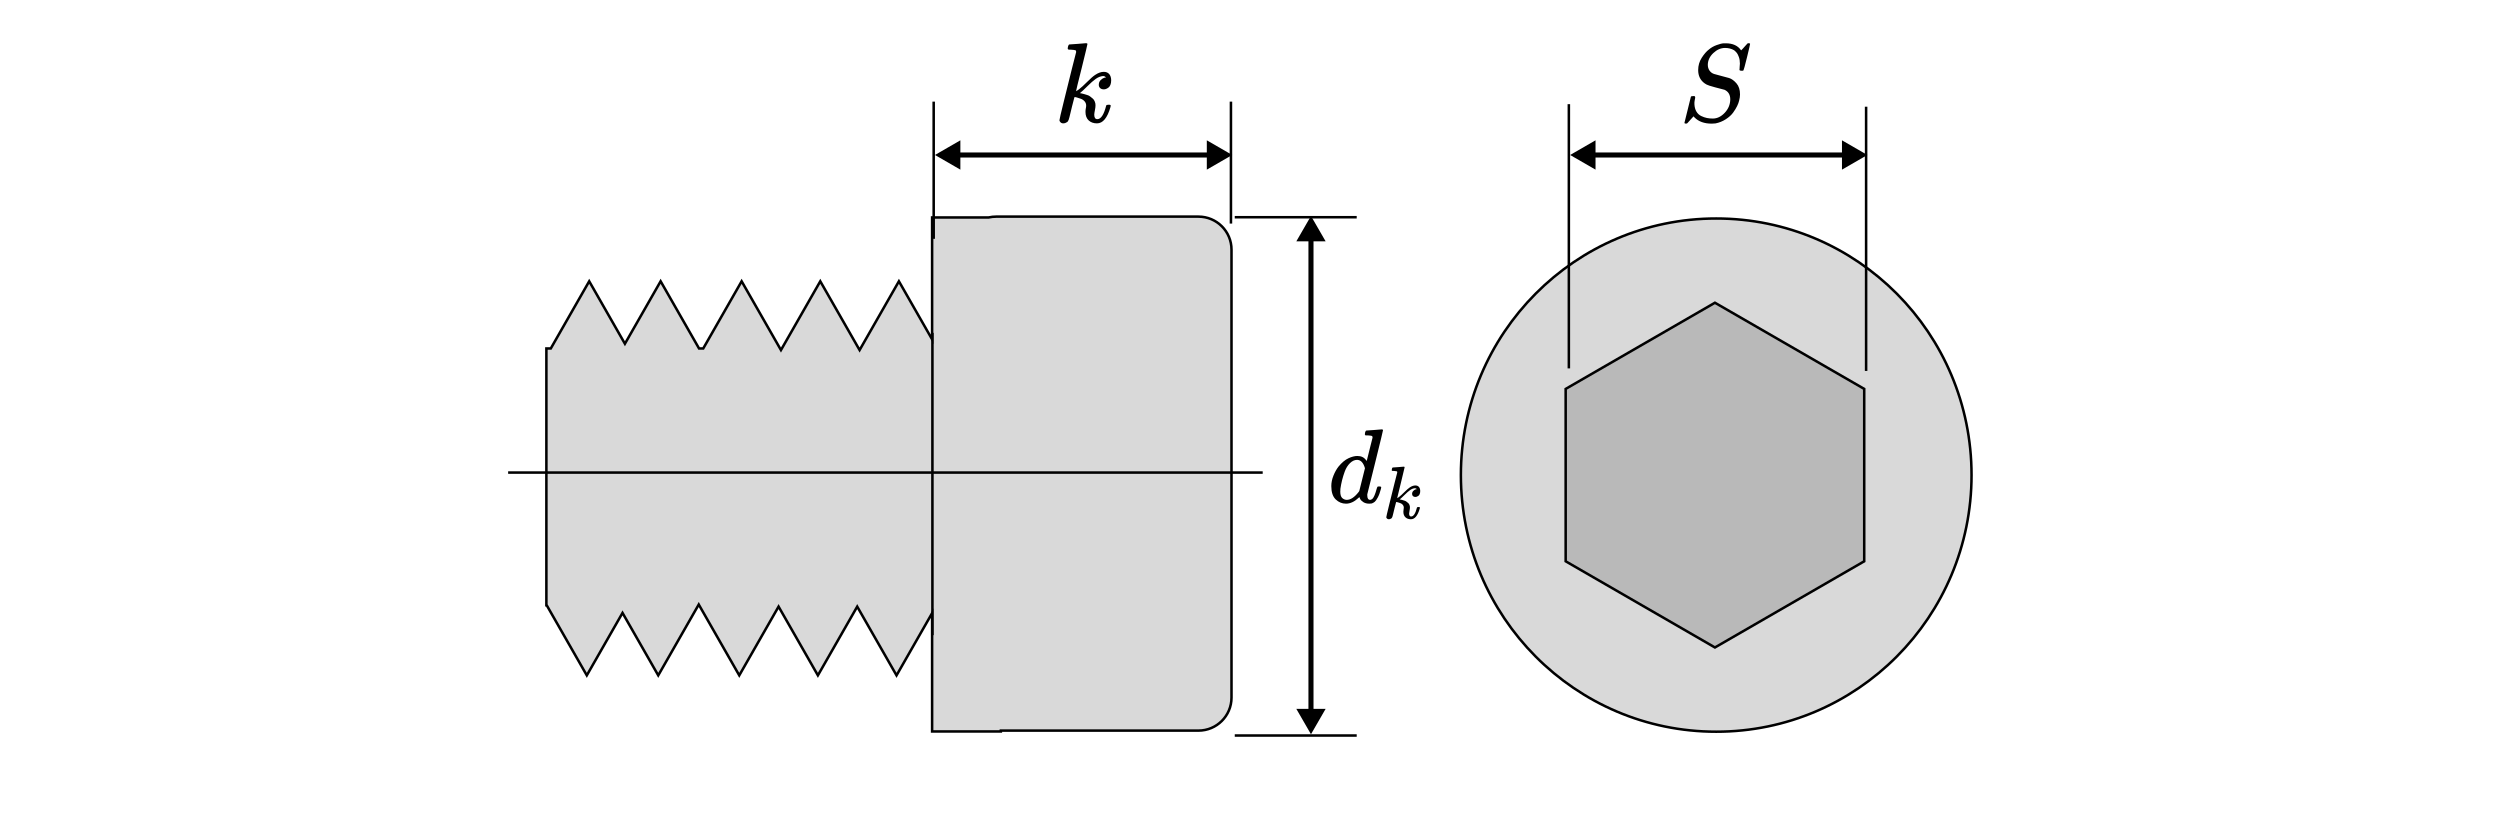
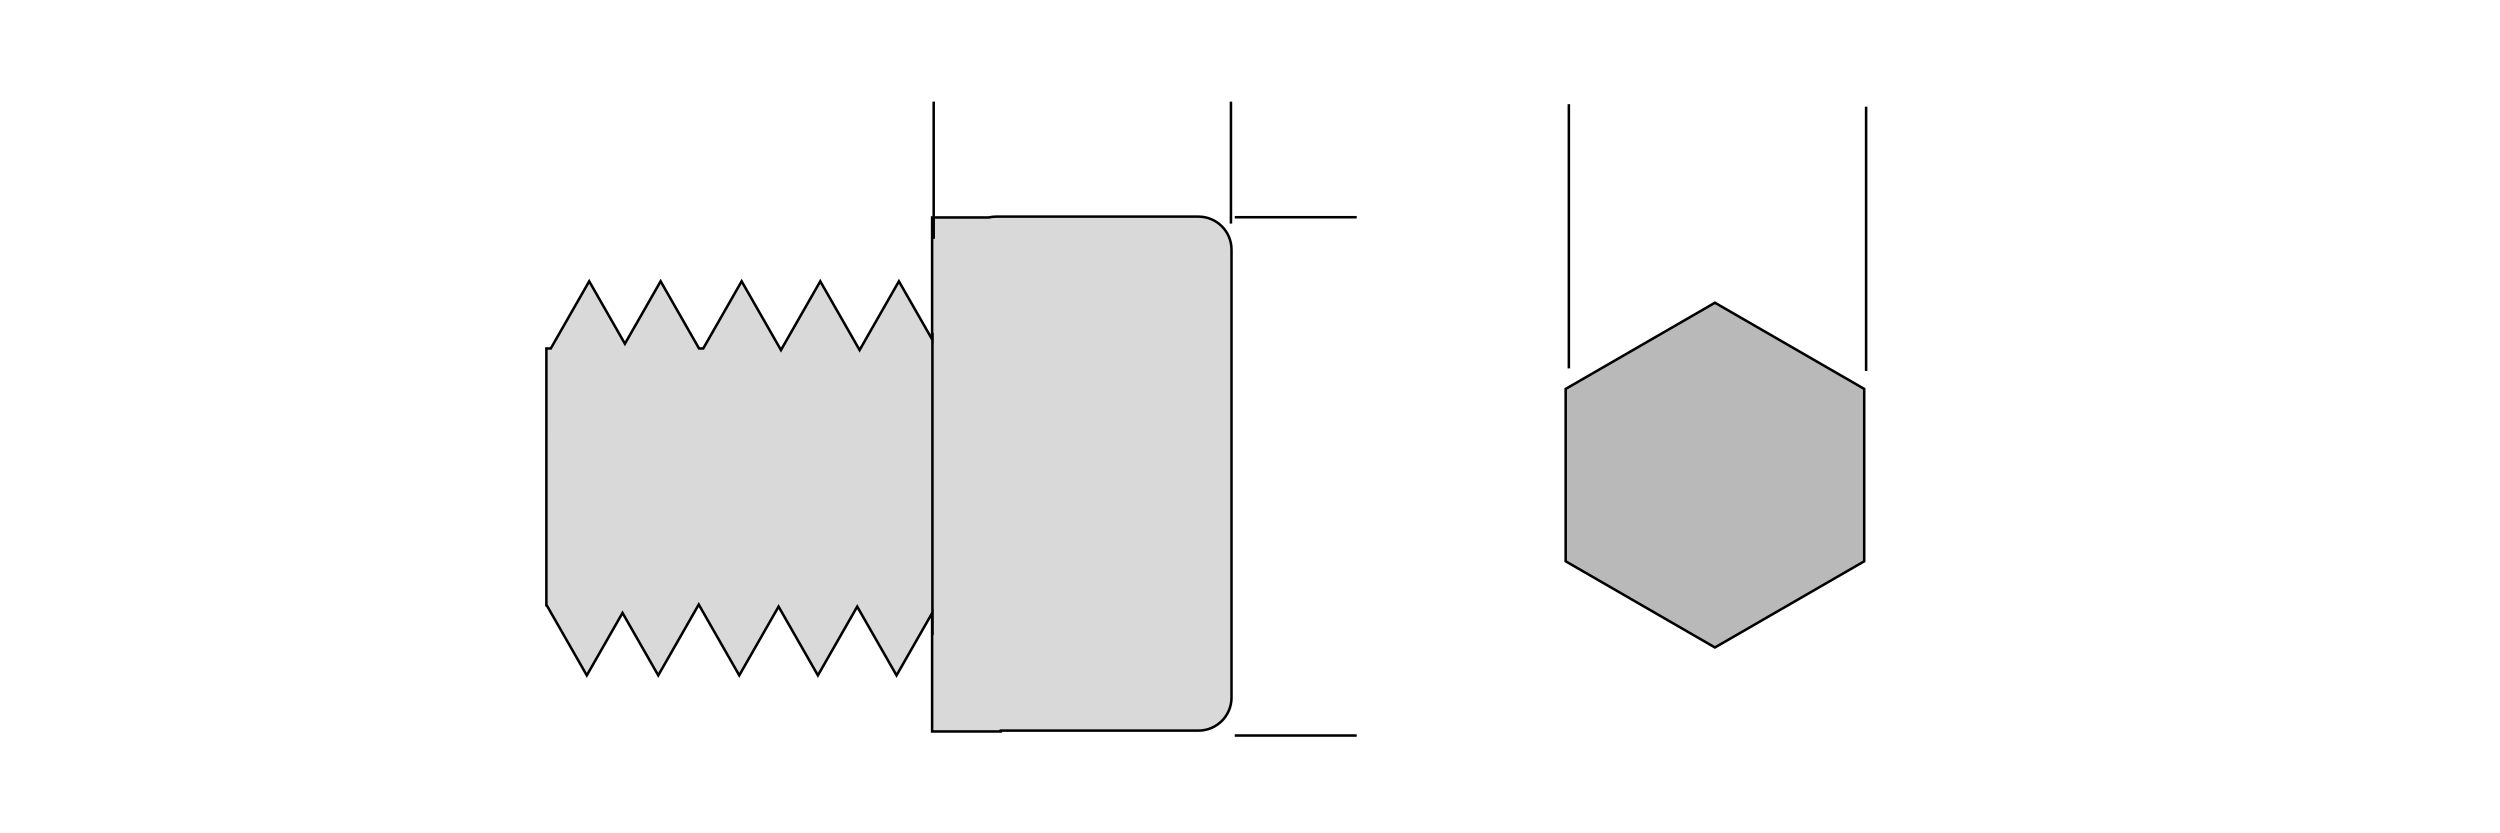
<svg xmlns="http://www.w3.org/2000/svg" fill="none" width="600" height="200" viewBox="0 0 600 328" preserveAspectRatio="xMidYMid meet" className="w-full h-auto">
-   <path fill="#fff" d="M0 0h600v328H0z" />
  <path fill="#D9D9D9" stroke="#000" strokeWidth="2" d="M202.932 287.568h-1v.338H174.88v-46.581l-1.869 3.268-12.137 21.234-14.607-25.554-.868-1.519-.868 1.519-14.607 25.554-14.607-25.555-.868-1.518-.868 1.518-14.607 25.555-15.076-26.374-.868-1.519-.868 1.519-15.076 26.374-13.19-23.075-.868-1.519-.868 1.519-13.19 23.075-15.483-27.088-.288-.503h-.141V137.147h1.739l.288-.504 14.824-25.934 13.189 23.075.868 1.519.868-1.519 13.189-23.074 14.824 25.933.288.504h1.665l.288-.504L99.911 110.71l14.607 25.554.868 1.519.868-1.519 14.607-25.554 14.607 25.554.868 1.518.869-1.518 14.607-25.554 11.199 19.593 1.869 3.269V85.602h22.223l.107-.024c.917-.205 1.872-.314 2.853-.314h79.657c7.179 0 13 5.82 13 13V274.568c0 7.18-5.821 13-13 13h-76.788Z" />
-   <path stroke="#000" strokeDasharray="2 4 6 8" strokeWidth="2" d="M8 186h297" />
  <path stroke="#000" d="M175.5 94V40M292.5 88V40" />
-   <path fill="#000" d="m426 61 10 5.774v-11.547L426 61Zm117 0-10-5.774v11.547L543 61Zm-108 1h99v-2h-99v2ZM176 61l10 5.774v-11.547L176 61Zm117 0-10-5.774v11.547L293 61Zm-108 1h99v-2h-99v2Z" />
-   <path fill="#D9D9D9" stroke="#000" strokeWidth="2" d="M584 187c0 55.785-45 101-100.5 101S383 242.785 383 187 428 86 483.5 86 584 131.215 584 187Z" />
  <path stroke="#000" strokeWidth="2" d="M175 131v119" />
  <path fill="#B9B9B9" stroke="#000" strokeWidth="2" d="M424.244 153.077 483 119.155l58.756 33.922v67.846L483 254.845l-58.756-33.922v-67.846Z" />
  <path stroke="#000" d="M425.5 145V41M542.5 146V42M342 85.5h-48M342 289.5h-48" />
-   <path fill="#000" d="m324 289 5.774-10h-11.548L324 289Zm0-204-5.774 10h11.547L324 85Zm1 195V94h-2v186h2ZM228.267 19.104c0-.298.06-.642.179-1.03.12-.388.299-.582.538-.582.029 0 1.104-.075 3.222-.224 2.119-.149 3.208-.239 3.268-.269.358 0 .537.119.537.358 0 .209-.746 3.327-2.238 9.355-1.492 5.908-2.238 8.967-2.238 9.176.567-.298 1-.582 1.298-.85.716-.537 1.746-1.477 3.088-2.82 1.343-1.343 2.387-2.253 3.133-2.73 1.194-.806 2.328-1.208 3.402-1.208.895 0 1.597.283 2.104.85.507.567.776 1.373.806 2.417 0 .746-.105 1.373-.314 1.88-.209.507-.492.88-.85 1.119-.358.239-.672.403-.94.492-.269.089-.537.134-.806.134-.597 0-1.074-.164-1.432-.492-.358-.328-.537-.761-.537-1.298 0-.746.238-1.358.716-1.835.477-.477.955-.791 1.432-.94l.716-.134c-.358-.358-.716-.537-1.074-.537h-.179c-.955.089-1.895.463-2.82 1.119-.925.656-2.014 1.611-3.267 2.865-1.253 1.253-2.238 2.163-2.954 2.73.059.03.283.075.671.134.388.06.746.149 1.074.269.329.119.716.239 1.164.358.448.119.85.328 1.209.627.358.298.686.567.984.806.299.239.552.627.761 1.164.209.537.299 1.029.269 1.477 0 .507-.075 1.119-.224 1.835-.149.716-.239 1.313-.269 1.79 0 1.194.403 1.79 1.209 1.79 1.432 0 2.596-1.775 3.491-5.326.06-.239.358-.358.895-.358h.179c.478 0 .717.134.717.403 0 .149-.045.358-.135.627-1.223 4.207-2.984 6.311-5.281 6.311-1.343 0-2.432-.388-3.268-1.164-.835-.776-1.253-1.895-1.253-3.357 0-.537.045-1.0.134-1.387.09-.388.134-.746.134-1.074 0-.656-.208-1.223-.626-1.701-.418-.477-.94-.821-1.567-1.03-.626-.209-1.134-.373-1.522-.492-.387-.119-.656-.164-.805-.134h-.09c-.358 1.253-.671 2.462-.94 3.626-.268 1.164-.477 2.029-.626 2.596-.15.567-.284 1.119-.403 1.656-.12.537-.224.895-.313 1.074-.09.179-.194.373-.314.582-.119.209-.283.343-.492.403-.388.269-.806.403-1.253.403-.508 0-.896-.149-1.164-.448-.269-.298-.403-.552-.403-.761 0-.298.552-2.686 1.656-7.162 1.104-4.476 2.193-8.877 3.268-13.204l1.656-6.49c.029-.388-.075-.627-.314-.716-.238-.089-.82-.164-1.745-.224H228.715c-.089 0-.194-.045-.313-.134-.12-.089-.164-.194-.135-.313ZM482.15 46.662c1.714 0 3.282-.755 4.705-2.265 1.422-1.51 2.148-3.267 2.177-5.27 0-1.829-.755-3.092-2.265-3.789-3.078-.784-5.052-1.321-5.923-1.612-.871-.29-1.481-.581-1.83-.871-1.742-1.22-2.613-2.976-2.613-5.27 0-1.771.465-3.383 1.394-4.835.929-1.452 1.873-2.541 2.831-3.267.842-.726 1.858-1.307 3.049-1.742 1.19-.436 2.12-.668 2.788-.697h.784c2.787 0 4.805.929 6.054 2.788.029 0 .218-.189.566-.566.349-.378.726-.799 1.133-1.263.406-.465.696-.784.871-.958h.174c.087 0 .16-.015.218-.044.377 0 .566.102.566.305 0 .203-.407 1.96-1.22 5.27-.813 3.31-1.277 5.024-1.393 5.14-.117.116-.349.16-.697.131-.581 0-.871-.131-.871-.392 0-.174.014-.32.043-.436 0-.087.015-.363.044-.828.029-.465.058-.842.087-1.132 0-.987-.131-1.844-.392-2.57-.262-.726-.523-1.263-.784-1.612-.262-.348-.625-.711-1.089-1.089-1.046-.61-2.236-.915-3.572-.915-1.655 0-3.194.668-4.617 2.004-1.423 1.336-2.149 2.875-2.178 4.617 0 .871.218 1.626.654 2.265.435.639 1.031 1.089 1.786 1.35.116.058 1.132.334 3.049.828 1.916.494 2.889.755 2.918.784.987.319 1.945 1.016 2.875 2.091.929 1.074 1.393 2.526 1.393 4.356 0 .755-.116 1.568-.348 2.439-.145.639-.407 1.35-.784 2.134-.378.784-.9 1.641-1.568 2.57-.668.929-1.626 1.8-2.875 2.613-1.249.813-2.613 1.365-4.094 1.655-.349.058-.842.087-1.481.087-2.875 0-5.111-.798-6.708-2.396l-.435-.479-1.22 1.35c-.668.784-1.074 1.234-1.22 1.35-.145.116-.333.174-.566.174-.377 0-.566-.116-.566-.348 0-.087.842-3.499 2.526-10.236.058-.174.349-.261.871-.261h.567c.174.174.261.334.261.479 0 .058-.015.189-.044.392-.029.203-.087.508-.174.915s-.116.886-.087 1.437c.058 1.132.319 2.091.784 2.875.465.784 1.089 1.365 1.873 1.742.784.378 1.539.639 2.265.784.726.145 1.495.218 2.308.218ZM345.832 169.457c.028 0 1.024-.069 2.991-.208 1.966-.138 2.976-.221 3.032-.249.332 0 .498.111.498.332 0 .194-1.011 4.376-3.032 12.544-2.022 8.169-3.06 12.337-3.115 12.503-.056.166-.07.374-.042.623 0 1.163.388 1.745 1.163 1.745.249-.028.526-.153.831-.374.581-.554 1.149-1.883 1.703-3.988.166-.553.305-.844.415-.872.056-.028.194-.041.416-.041h.332c.415 0 .623.11.623.332 0 .138-.042.36-.125.664-.36 1.385-.775 2.506-1.246 3.365-.47.858-.858 1.412-1.163 1.661-.304.25-.692.471-1.163.665-.221.055-.554.083-.997.083-.941 0-1.73-.208-2.367-.623-.637-.415-1.053-.845-1.246-1.288l-.25-.623c-.027-.027-.083-.014-.166.042l-.166.166c-1.634 1.551-3.295 2.326-4.984 2.326-1.523 0-2.866-.554-4.029-1.661-1.163-1.108-1.745-2.866-1.745-5.276 0-1.329.277-2.686.831-4.07.554-1.385 1.218-2.576 1.994-3.572 1.301-1.579 2.603-2.673 3.904-3.282 1.301-.609 2.478-.914 3.531-.914 1.55 0 2.713.582 3.489 1.745.138.166.207.221.207.166.028-.111.402-1.62 1.122-4.528.72-2.907 1.108-4.444 1.163-4.61 0-.36-.097-.582-.291-.665-.194-.083-.734-.152-1.62-.207h-.872c-.166-.167-.249-.277-.249-.333 0-.055.027-.318.083-.789.138-.526.318-.789.54-.789Zm-.582 14.829c-.637-2.188-1.675-3.282-3.115-3.282-.969 0-1.897.429-2.783 1.288-.886.858-1.578 1.98-2.077 3.364-.803 2.188-1.371 4.459-1.703 6.812v.457c0 .222-.014.388-.041.499 0 1.246.249 2.104.747 2.575.499.471 1.094.72 1.786.748 1.496 0 3.033-.997 4.611-2.991l.332-.457 2.243-9.013ZM355.782 185.057c0-.196.039-.421.117-.675.079-.255.196-.382.353-.382.019 0 .724-.049 2.114-.147 1.39-.098 2.105-.157 2.144-.176.235 0 .352.078.352.235 0 .137-.489 2.183-1.468 6.137-.979 3.877-1.468 5.884-1.468 6.021.372-.196.656-.382.851-.558.47-.353 1.146-.969 2.027-1.85.881-.881 1.566-1.479 2.055-1.792.783-.528 1.527-.793 2.232-.793.588 0 1.048.186 1.38.558.333.372.509.901.529 1.586 0 .489-.068.901-.206 1.233-.137.333-.323.578-.557.735-.235.156-.441.264-.617.323-.176.058-.353.088-.529.088-.391 0-.705-.108-.94-.323-.234-.216-.352-.5-.352-.852 0-.489.157-.891.47-1.204.313-.313.626-.519.94-.617l.47-.088c-.235-.235-.47-.352-.705-.352h-.118c-.626.059-1.243.303-1.85.734s-1.321 1.057-2.144 1.879c-.822.823-1.468 1.42-1.938 1.792.039.019.186.049.441.088.254.039.489.098.704.176.216.078.47.157.764.235.294.078.558.215.793.411.235.196.45.372.646.529.196.156.362.411.499.763.137.353.196.676.176.969 0 .333-.049.735-.146 1.204-.098.47-.157.862-.177 1.175 0 .783.265 1.175.793 1.175.94 0 1.704-1.165 2.291-3.495.039-.156.235-.235.587-.235h.118c.313 0 .47.088.47.265 0 .097-.03.234-.089.411-.802 2.76-1.957 4.14-3.465 4.14-.881 0-1.595-.254-2.144-.763-.548-.509-.822-1.243-.822-2.203 0-.352.03-.656.088-.91.059-.255.088-.489.088-.705 0-.431-.137-.803-.411-1.116-.274-.313-.616-.538-1.028-.675-.411-.137-.744-.245-.998-.323-.255-.079-.431-.108-.529-.088h-.058c-.235.822-.441 1.615-.617 2.378-.176.764-.313 1.332-.411 1.704-.098.372-.186.734-.265 1.086-.078.353-.146.588-.205.705-.059.117-.127.245-.206.382-.078.137-.186.225-.323.264-.254.176-.528.264-.822.264-.333 0-.587-.098-.764-.293-.176-.196-.264-.362-.264-.5 0-.195.362-1.762 1.087-4.698.724-2.937 1.439-5.825 2.144-8.663l1.086-4.259c.02-.254-.049-.411-.205-.469-.157-.059-.539-.108-1.146-.147h-.528c-.059 0-.128-.03-.206-.088-.078-.059-.108-.128-.088-.206Z" />
</svg>